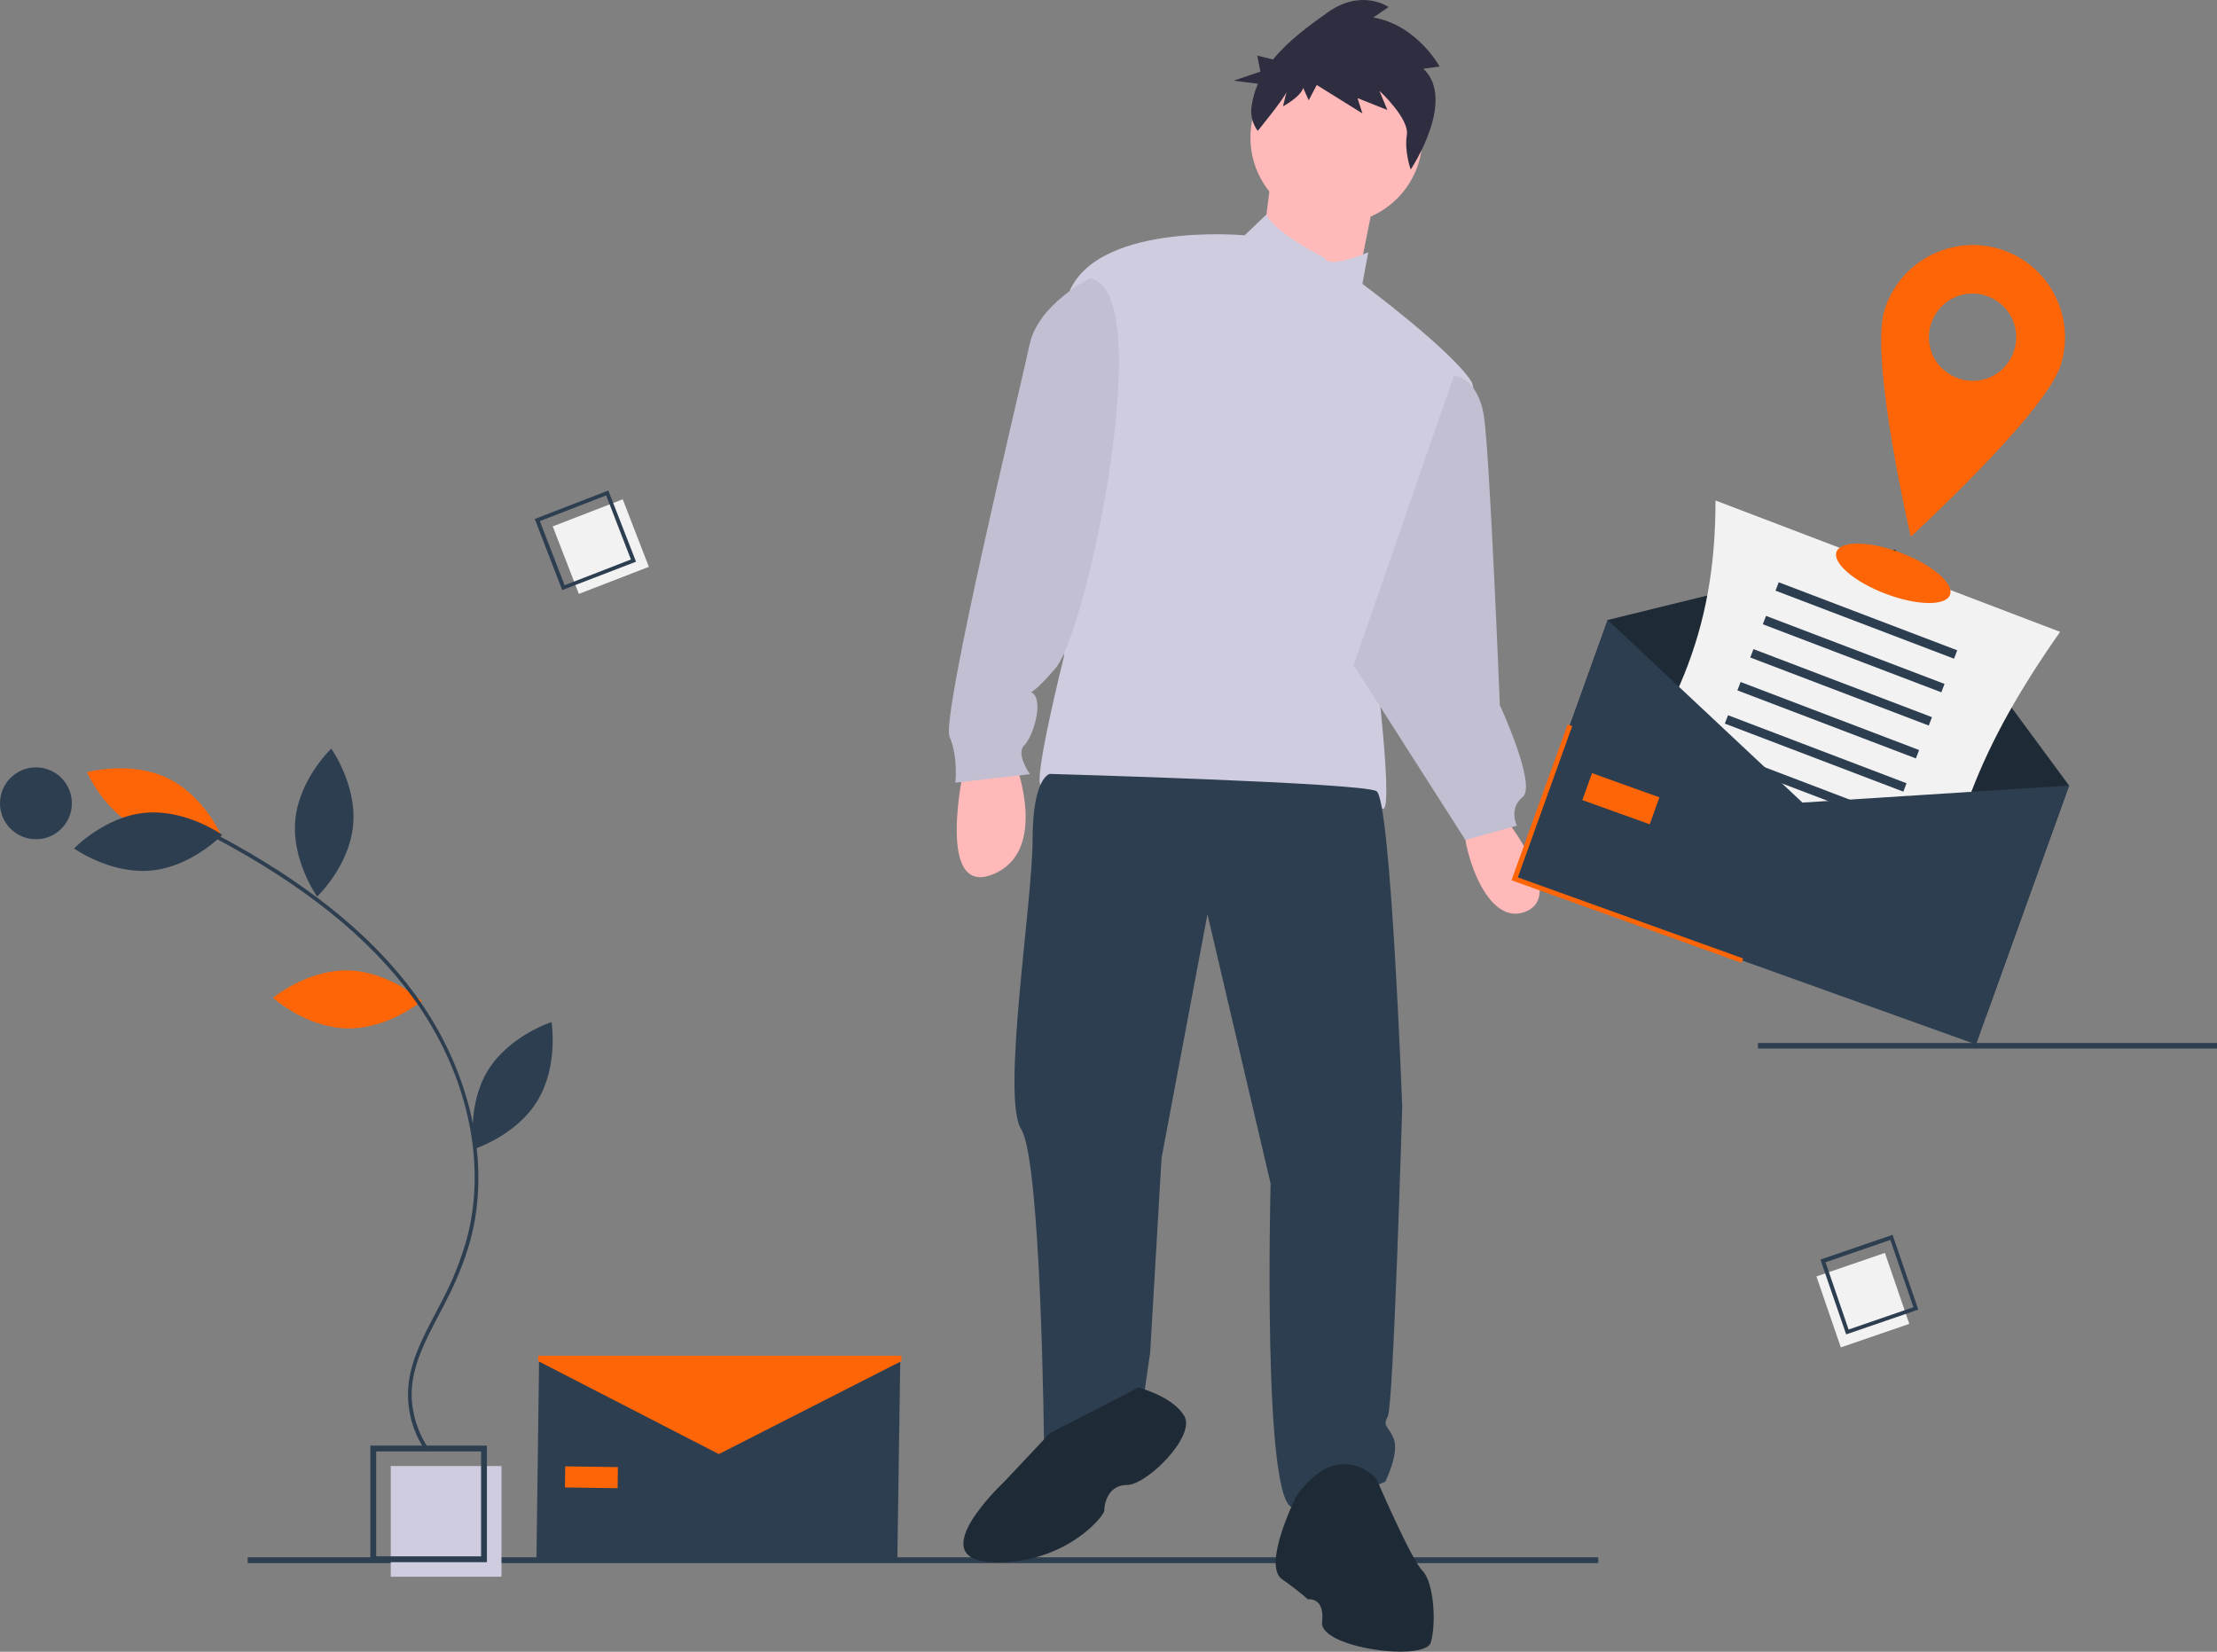
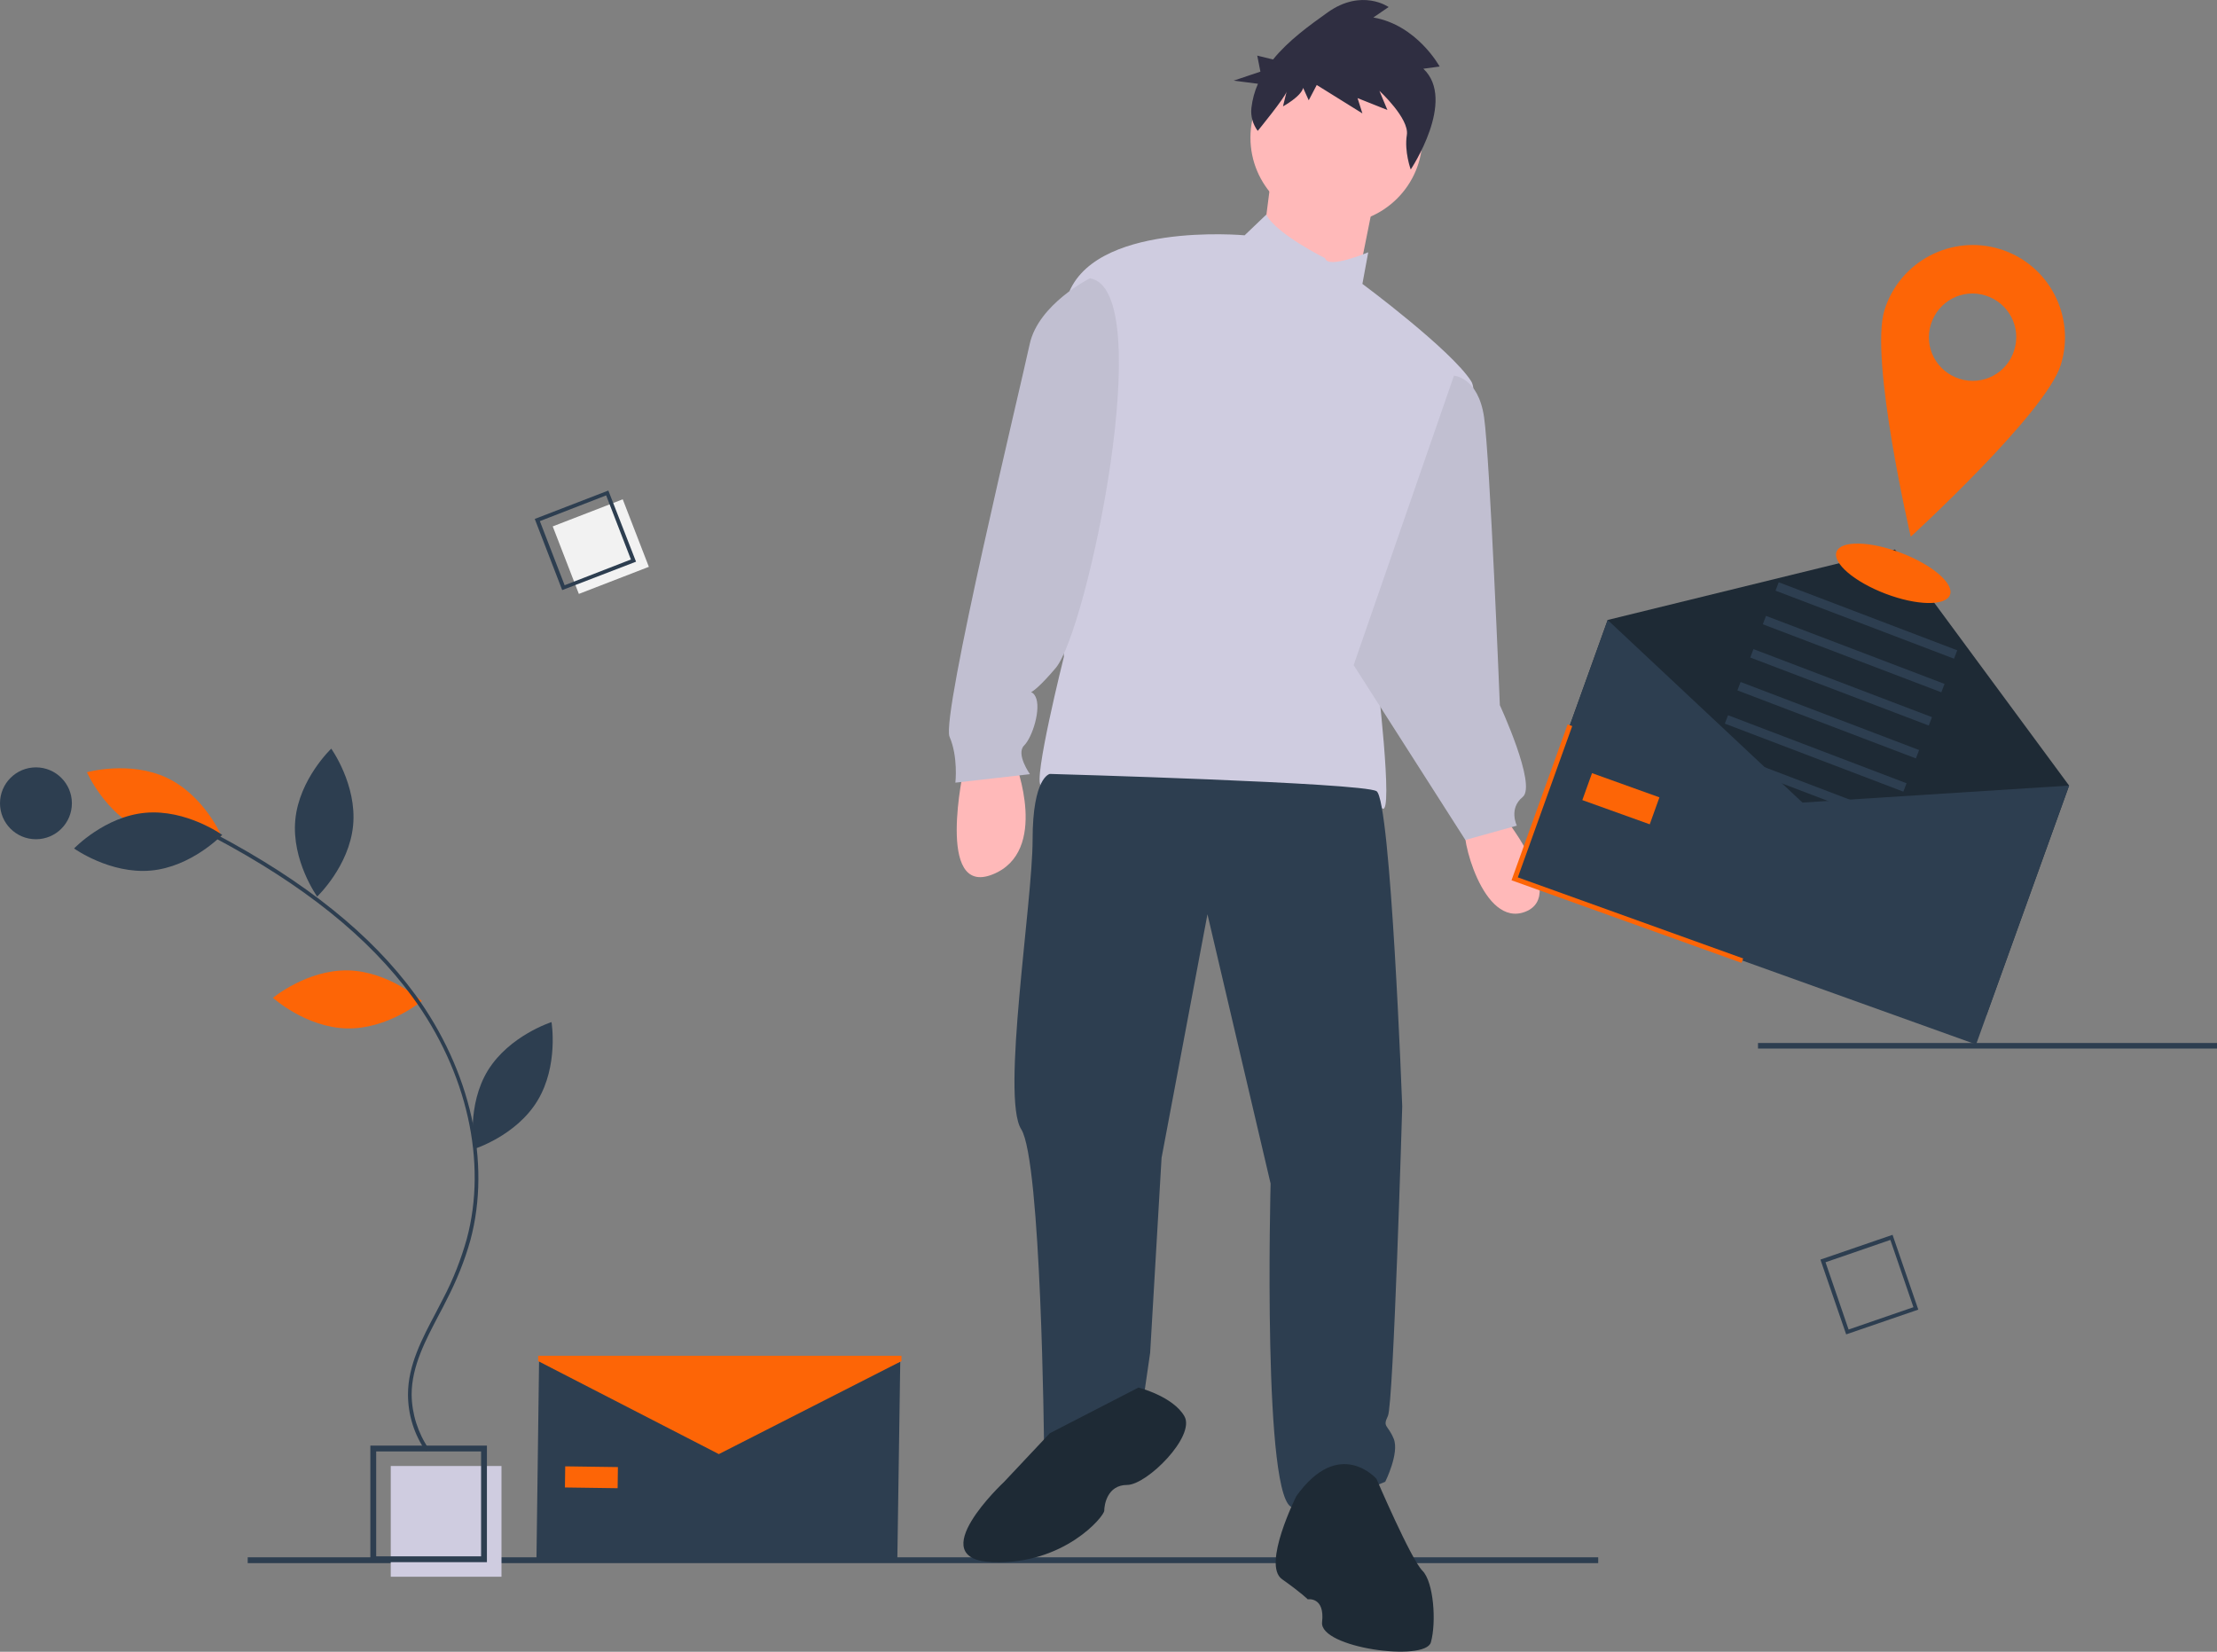
<svg xmlns="http://www.w3.org/2000/svg" version="1.1" id="e0b35d3b-637f-4cd2-a9fd-b6e76c92ec56" x="0px" y="0px" viewBox="0 0 912.9 680.2" style="enable-background:new 0 0 912.9 680.2;" xml:space="preserve">
  <rect x="0" y="0" width="912.9" height="680.2" fill="#808080" stroke="none" />
  <style type="text/css">
	.st0{fill:#2D3E50;}
	.st1{fill:#FFB9B9;}
	.st2{fill:#CFCCE0;}
	.st3{fill:#C1BFD1;}
	.st4{fill:#1E2A35;}
	.st5{fill:#2F2E41;}
	.st6{fill:#F2F2F2;}
	.st7{fill:#FD6506;}
	.st8{fill:#3F3D56;}
</style>
  <rect x="102" y="641.3" class="st0" width="556.1" height="2.4" />
  <path class="st1" d="M396.9,316.4c0,0-11.8,53.1,11.8,43.7s9.4-46,9.4-46L396.9,316.4z" />
  <path class="st1" d="M617.6,334.1c0,0,28.3,34.2,10.6,41.3s-27.1-31.9-24.8-35.4S617.6,334.1,617.6,334.1z" />
  <circle class="st1" cx="550.3" cy="56.7" r="35.4" />
  <polygon class="st1" points="523.8,70.3 519.1,106.9 558,121.1 566.3,79.7 " />
  <path class="st2" d="M545.6,106.3c0,0-20-9.9-24.2-17.9l-8.9,8.5c0,0-63.7-5.9-73.2,26s-1.2,147.5-1.2,147.5s-13,51.9-9.4,53.1  s47.2,22.4,108.6,10.6c0,0,27.1-4.7,31.9-1.2s-2.4-56.6-2.4-56.6s47.3-106.3,39-119.3S561,116.9,561,116.9l2.4-13  C563.3,103.9,546.8,111,545.6,106.3z" />
  <path class="st3" d="M448.8,114.6c0,0-21.2,10.6-24.8,27.1c-3.5,16.5-36.6,153.4-33,161.7s2.4,18.9,2.4,18.9l30.7-3.5  c0,0-5.9-8.3-2.4-11.8s7.1-15.3,4.7-20.1s-4.7,3.5,8.3-11.8S477.2,119.3,448.8,114.6z" />
  <path class="st3" d="M598.7,154.7c0,0,10,0.6,12.4,17.1s6.5,118.6,6.5,118.6s15.3,33,9.4,37.8s-2.4,11.8-2.4,11.8l-21.2,5.9l-46-72  L598.7,154.7z" />
  <path class="st0" d="M432.3,318.7c0,0-7.1,1.2-7.1,27.1s-13,106.2-4.7,119.2s9.4,129.8,9.4,129.8s22.4,9.4,41.3-21.2l2.4-16.5  l4.7-80.3l18.9-100.3l26,110.9c0,0-3.5,133.4,9.4,133.4s37.8-10.6,37.8-10.6s5.9-11.8,3.5-17.7s-4.7-4.7-2.4-9.4  s5.9-127.5,5.9-127.5s-4.7-126.3-10.6-129.8S432.3,318.7,432.3,318.7z" />
  <path class="st4" d="M432.3,590.2l-18.9,20.1c0,0-34.2,31.9-4.7,33s46-18.9,46-21.2s1.2-10.6,9.4-10.6s28.3-20.1,23.6-28.3  s-18.9-11.8-18.9-11.8L432.3,590.2z" />
  <path class="st4" d="M533.8,616.1c0,0-14.2,28.3-5.9,34.2s10.6,8.3,10.6,8.3s7.1-1.2,5.9,9.4s42.5,16.5,44.8,8.3s1.2-24.8-3.5-29.5  S566.8,609,566.8,609S551.5,591.4,533.8,616.1z" />
  <path class="st5" d="M586.1,28.3l6.7-0.9c0,0-9.3-17.1-27.3-20.2l6.3-4.3c0,0-11-7.8-25.1,2.2c-7.4,5.3-16.1,11.5-22.5,19.4  l-6.5-1.6l1.3,6.6l-11,3.7l10,1.3c-1.4,3.1-2.3,6.5-2.7,9.9c-0.4,3.4,0.6,6.8,2.6,9.5l0,0c0,0,11.3-13.8,11.9-16.2l-1.5,6.1  c0,0,7.4-4,8.3-7.6l2.3,5.1l3.3-6.3L561,46.7l-2-6.3l12.3,4.9l-3.3-7.9c0,0,12.4,11.4,11.3,18.2c-1.1,6.8,1.6,14.2,1.6,14.2  S599.9,41.3,586.1,28.3z" />
  <rect x="723.9" y="429.5" class="st0" width="189" height="2.3" />
  <rect x="160.9" y="603.7" class="st2" width="45.6" height="45.6" />
  <path class="st0" d="M200.5,643.3h-48v-48h48V643.3z M154.9,640.9h43.2v-43.2h-43.2V640.9z" />
  <rect x="231.8" y="210.2" transform="matrix(0.933 -0.361 0.361 0.933 -64.555 104.333)" class="st6" width="30.9" height="29.8" />
  <path class="st0" d="M261.9,231.3L231.5,243l-11.3-29.3l30.3-11.7L261.9,231.3z M232.5,241l27.3-10.6L249.6,204l-27.3,10.6  L232.5,241z" />
-   <rect x="752" y="519.7" transform="matrix(0.946 -0.325 0.325 0.946 -132.332 278.387)" class="st6" width="29.8" height="30.9" />
  <path class="st0" d="M760.2,549.5l-10.6-30.8l29.7-10.2l10.6,30.8L760.2,549.5z M751.7,519.8l9.5,27.7l26.7-9.2l-9.5-27.7  L751.7,519.8z" />
  <path class="st7" d="M143.3,399.6c16.9,0.4,30.4,12.6,30.4,12.6s-14,11.7-30.9,11.3s-30.4-12.6-30.4-12.6S126.4,399.3,143.3,399.6z" />
  <path class="st7" d="M58.4,341.9c15.3,7.3,32.8,2.3,32.8,2.3s-7.2-16.7-22.5-23.9S35.8,318,35.8,318S43.1,334.7,58.4,341.9z" />
  <path class="st0" d="M59.9,334.7c16.8-1.5,31.6,9.1,31.6,9.1S78.9,357,62.1,358.5s-31.6-9.1-31.6-9.1S43.1,336.2,59.9,334.7z" />
  <path class="st0" d="M121.6,337.6c-1.6,16.8,9,31.6,9,31.6s13.2-12.5,14.8-29.3s-9-31.6-9-31.6S123.2,320.8,121.6,337.6z" />
  <path class="st0" d="M200.9,440.8c-8.8,14.4-5.8,32.4-5.8,32.4s17.4-5.4,26.2-19.9s5.8-32.4,5.8-32.4S209.8,426.4,200.9,440.8z" />
  <path class="st0" d="M175.3,597.6l1.3-0.9c-4.5-6.6-7-14.4-7.1-22.4c0-11.7,5.8-22.5,11.3-33c1-1.9,2.1-3.9,3-5.8  c4.1-7.9,7.5-16.2,9.9-24.8c8.6-32,0.1-69.8-22.7-101.1c-18.1-24.8-45.1-46.5-82.5-66.3l-0.7,1.4c37.2,19.7,64,41.2,82,65.8  c22.6,30.9,30.9,68.2,22.4,99.7c-2.4,8.5-5.6,16.7-9.7,24.5c-1,1.9-2,3.9-3,5.8c-5.6,10.6-11.5,21.6-11.5,33.7  C168,582.7,170.6,590.8,175.3,597.6z" />
  <circle class="st0" cx="14.8" cy="330.8" r="14.8" />
  <polygon class="st4" points="818,417.9 628.1,349.7 662,255.3 780.3,226.3 852,323.5 " />
-   <path class="st6" d="M795,399.2l-141.9-54.1c36.8-49.4,53.3-84.2,53.3-139l141.9,54.1C815.4,307.1,801.6,342.3,795,399.2z" />
+   <path class="st6" d="M795,399.2l-141.9-54.1l141.9,54.1C815.4,307.1,801.6,342.3,795,399.2z" />
  <rect x="767" y="215.9" transform="matrix(0.356 -0.934 0.934 0.356 256.409 882.751)" class="st0" width="3.7" height="78.7" />
  <rect x="761.7" y="229.7" transform="matrix(0.356 -0.934 0.934 0.356 240.179 886.729)" class="st0" width="3.7" height="78.7" />
  <rect x="756.5" y="243.4" transform="matrix(0.356 -0.934 0.934 0.356 224.06 890.681)" class="st0" width="3.7" height="78.7" />
  <rect x="751.3" y="257" transform="matrix(0.356 -0.934 0.934 0.356 207.913 894.522)" class="st0" width="3.7" height="78.7" />
  <rect x="746.1" y="270.7" transform="matrix(0.356 -0.934 0.934 0.356 191.794 898.473)" class="st0" width="3.7" height="78.7" />
  <rect x="740.9" y="284.4" transform="matrix(0.356 -0.934 0.934 0.356 175.675 902.425)" class="st0" width="3.7" height="78.7" />
  <rect x="735.7" y="298" transform="matrix(0.356 -0.934 0.934 0.356 159.555 906.376)" class="st8" width="3.7" height="78.7" />
  <rect x="730.5" y="311.7" transform="matrix(0.356 -0.934 0.934 0.356 143.436 910.328)" class="st8" width="3.7" height="78.7" />
  <polygon class="st0" points="813.7,430.1 623.7,361.9 662,255.3 742.2,330.5 852,323.5 " />
  <polygon class="st7" points="717.1,396.5 622.4,362.5 645.5,298.3 647.4,299 625,361.3 717.8,394.7 " />
  <rect x="661.6" y="314" transform="matrix(0.338 -0.941 0.941 0.338 132.465 845.914)" class="st7" width="11.8" height="29.5" />
  <polygon class="st0" points="369.5,642.1 220.9,642 222,558.6 295.9,591.8 370.7,560.7 " />
  <rect x="239.2" y="597.5" transform="matrix(1.398263e-02 -1 1 1.398263e-02 -368.224 843.383)" class="st7" width="8.7" height="21.7" />
  <polygon class="st7" points="371.2,560.5 296,598.8 221.6,560.5 221.6,558.3 371.2,558.3 " />
  <ellipse transform="matrix(0.356 -0.934 0.934 0.356 281.746 880.473)" class="st7" cx="779.8" cy="235.8" rx="9" ry="25" />
  <path class="st7" d="M823.6,102.6c-20-6.2-41.3,5-47.6,25s10.8,93.4,10.8,93.4s55.6-50.8,61.8-70.8  C854.8,130.1,843.6,108.8,823.6,102.6z M806.9,156c-9.5-3-14.8-13-11.8-22.5s13-14.8,22.5-11.8s14.8,13,11.8,22.5  C826.5,153.7,816.4,159,806.9,156L806.9,156z" />
</svg>